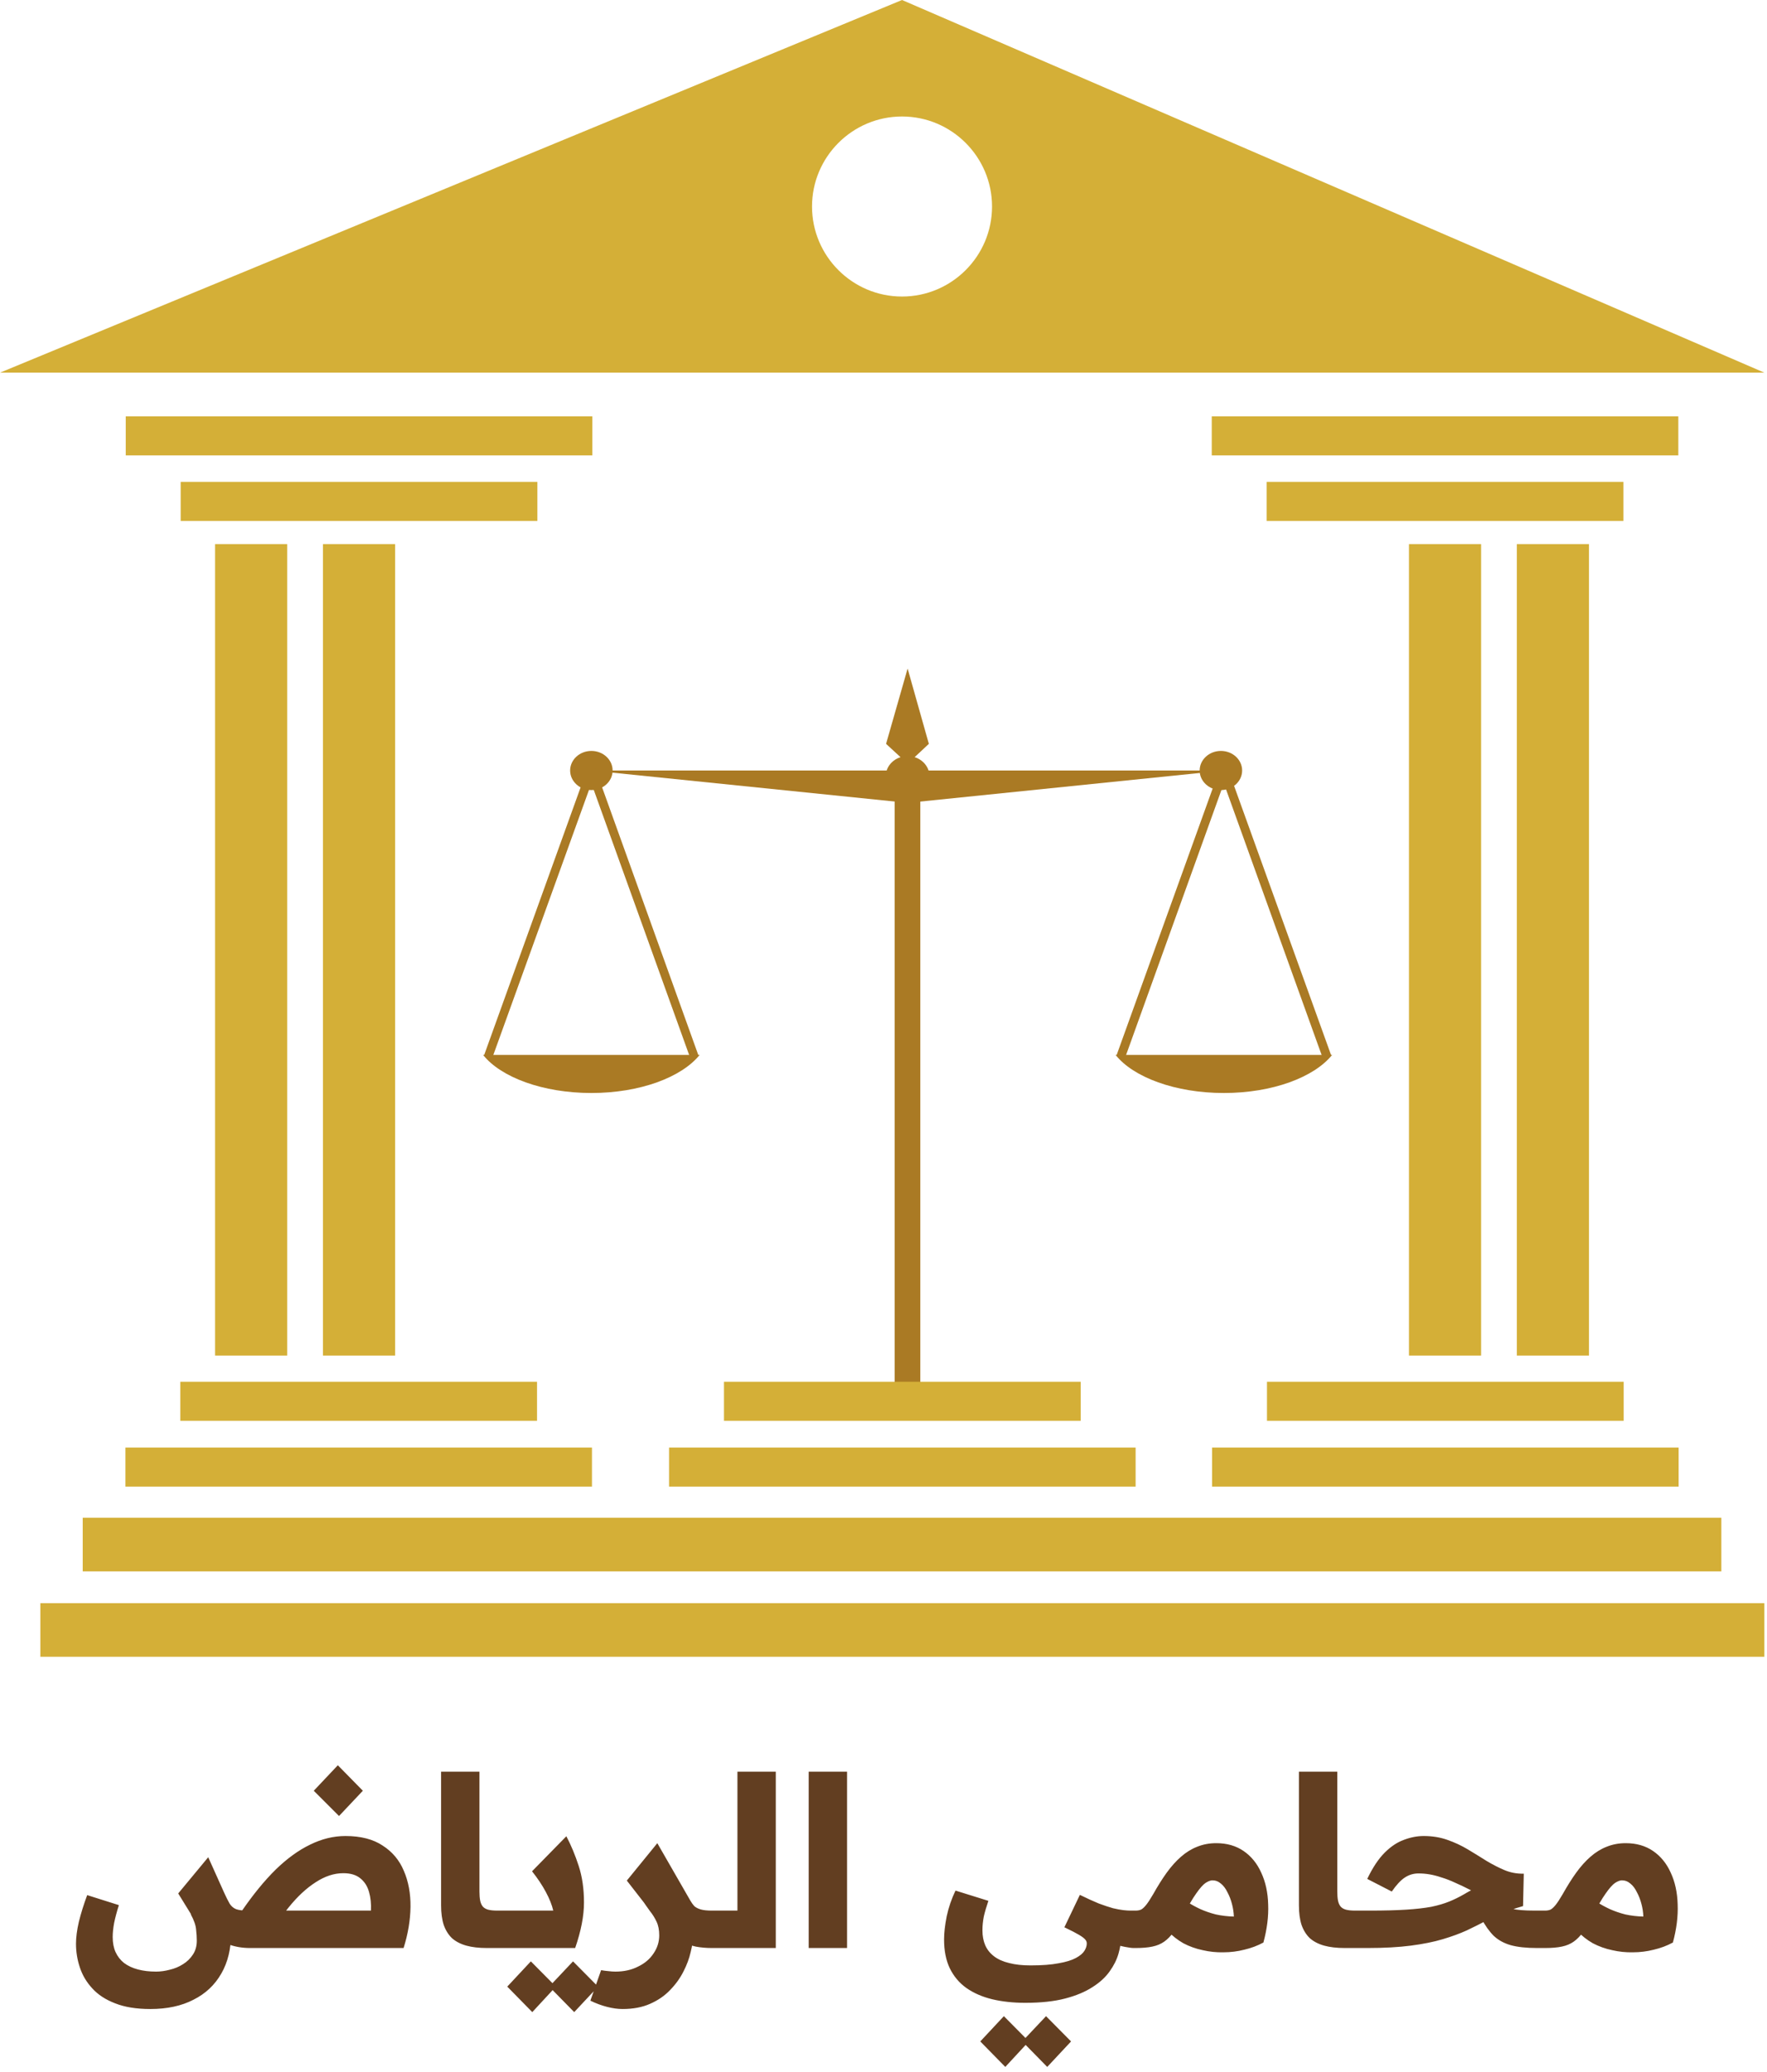
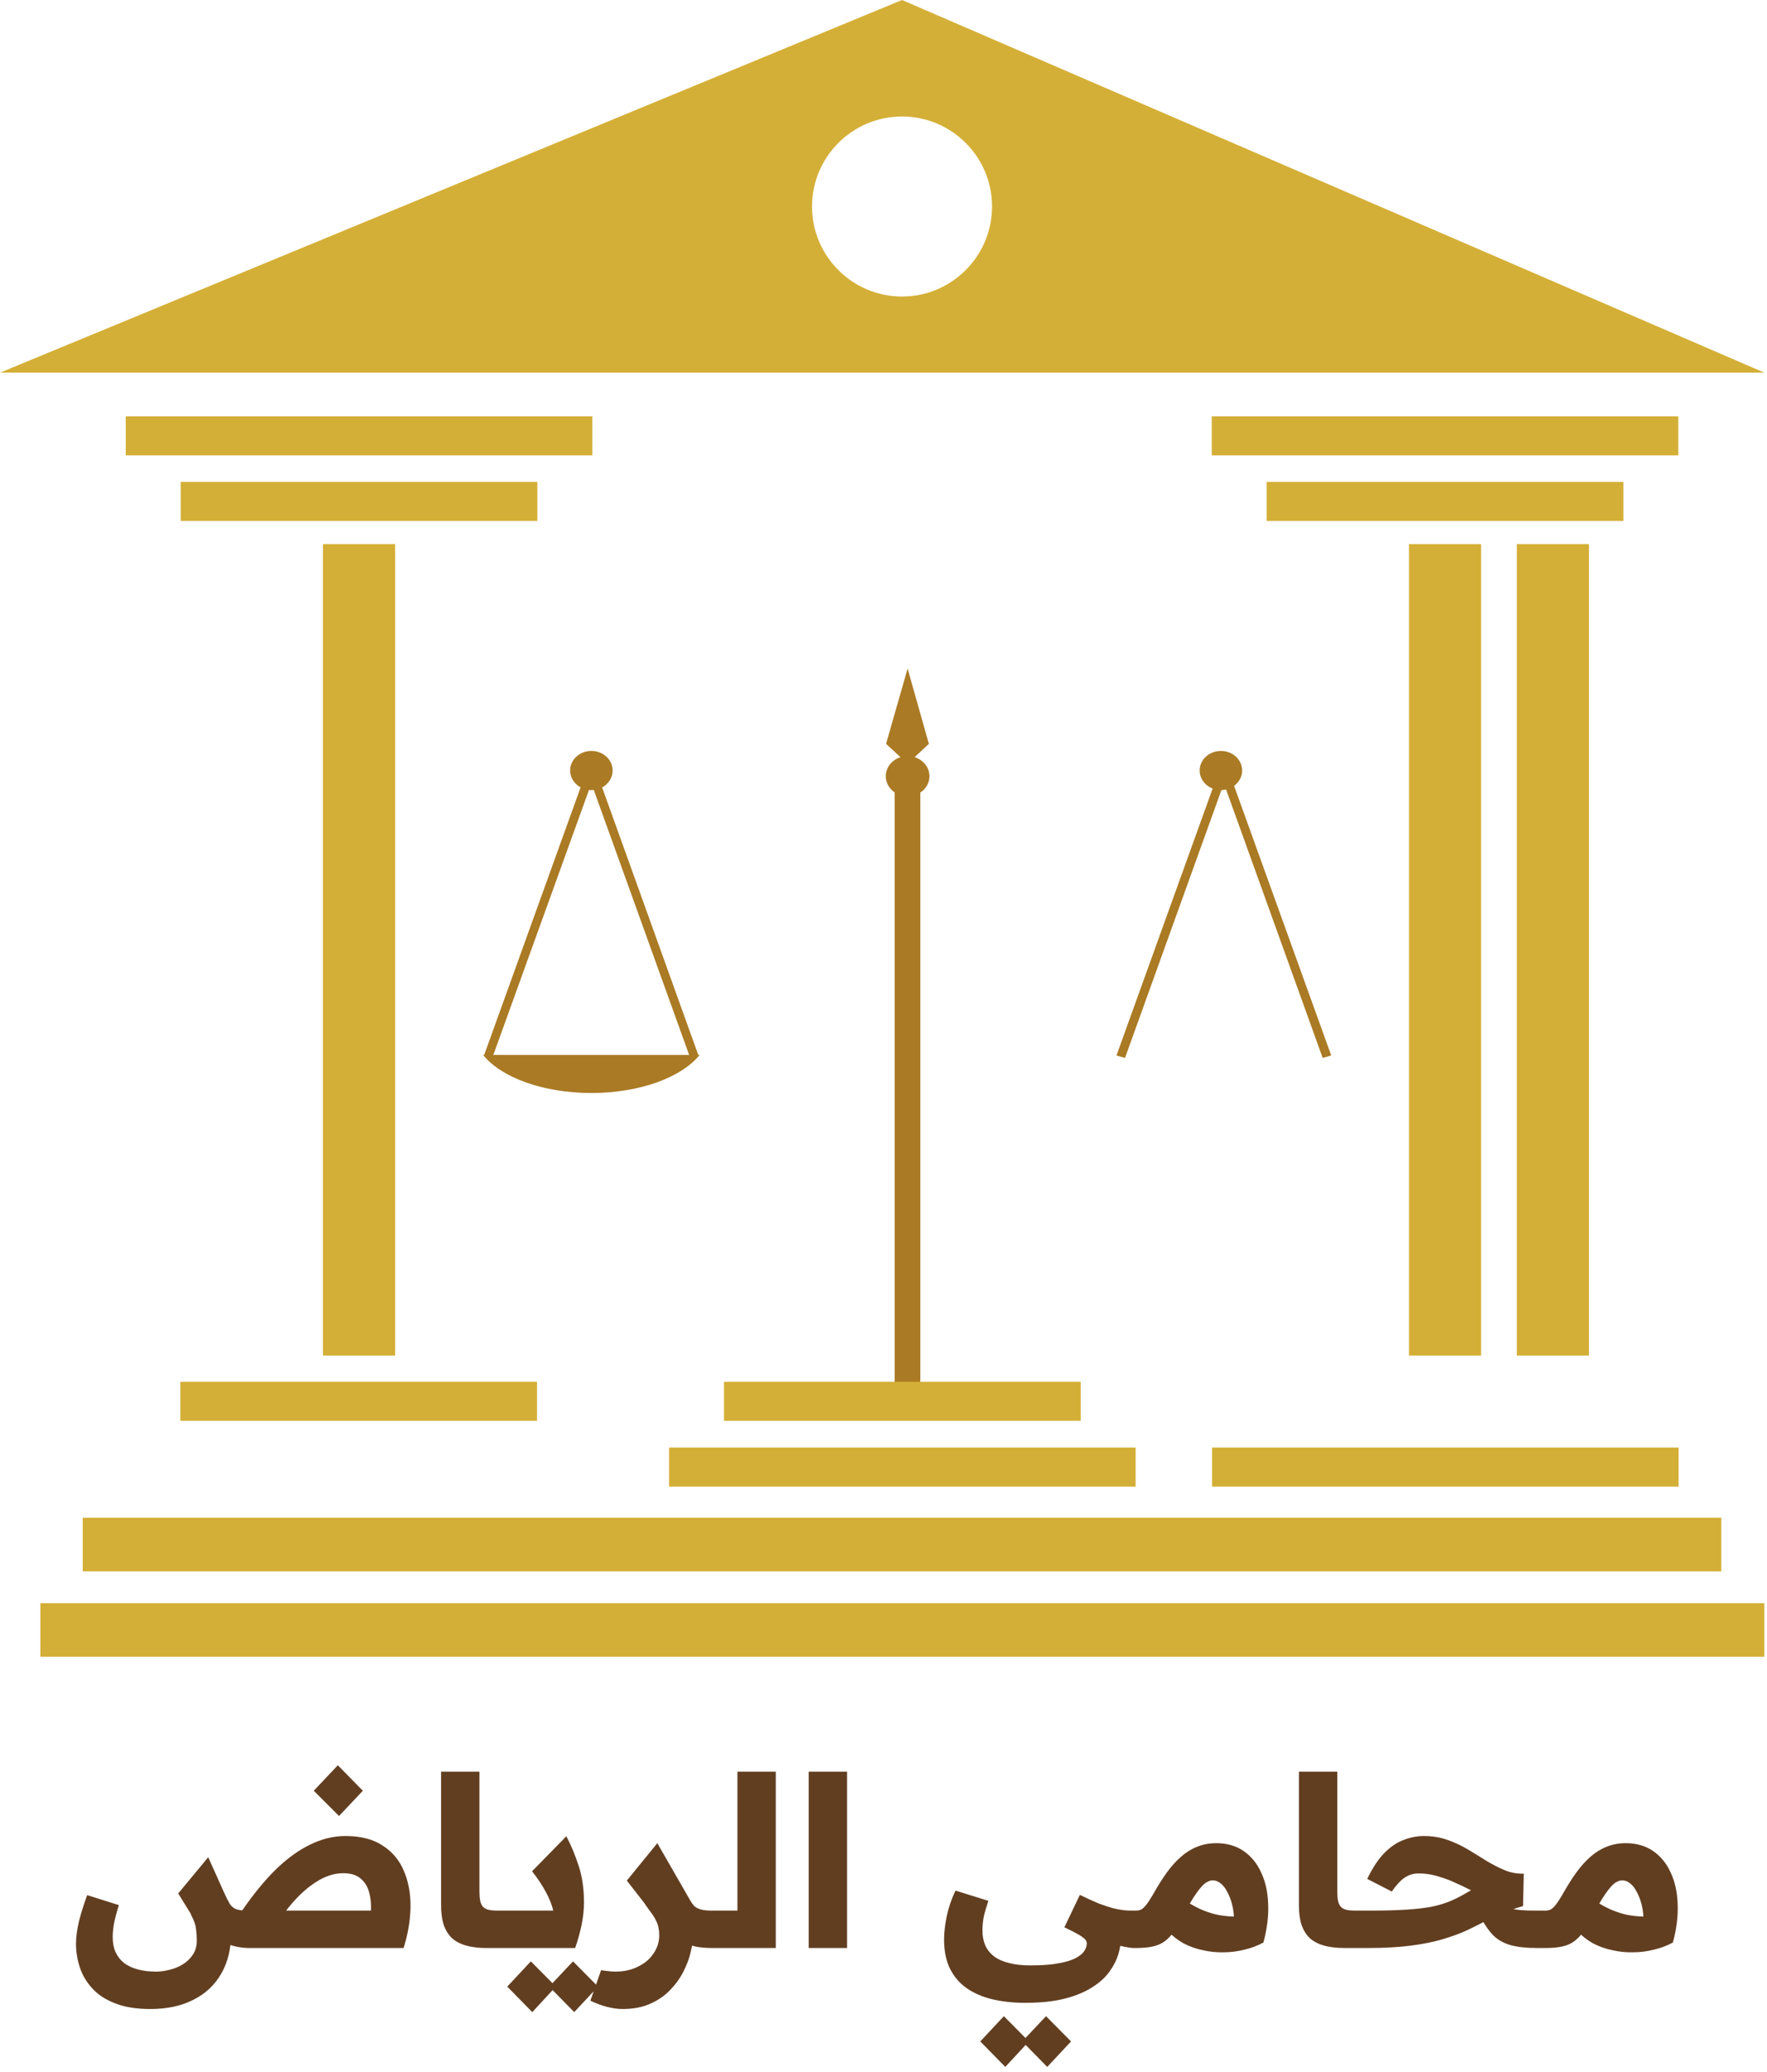
<svg xmlns="http://www.w3.org/2000/svg" width="267" height="313" viewBox="0 0 267 313" fill="none">
  <path d="M139.06 117.802H135.182V209.576H139.06V117.802Z" fill="#AA7A24" />
  <path d="M137.144 120.308C138.965 120.308 140.442 118.947 140.442 117.268C140.442 115.589 138.965 114.228 137.144 114.228C135.322 114.228 133.845 115.589 133.845 117.268C133.845 118.947 135.322 120.308 137.144 120.308Z" fill="#AA7A24" />
-   <path d="M137.144 121.294L89.359 116.405H184.928L137.144 121.294Z" fill="#AA7A24" />
  <path d="M184.482 119.363C186.255 119.363 187.692 118.039 187.692 116.405C187.692 114.772 186.255 113.448 184.482 113.448C182.71 113.448 181.273 114.772 181.273 116.405C181.273 118.039 182.71 119.363 184.482 119.363Z" fill="#AA7A24" />
  <path d="M89.359 119.363C91.132 119.363 92.569 118.039 92.569 116.405C92.569 114.772 91.132 113.448 89.359 113.448C87.587 113.448 86.15 114.772 86.15 116.405C86.15 118.039 87.587 119.363 89.359 119.363Z" fill="#AA7A24" />
  <path d="M73 159.376C75.674 162.744 82.004 165.127 89.359 165.127C96.714 165.127 102.999 162.744 105.718 159.376H73Z" fill="#AA7A24" />
  <path d="M104.292 159.827L89.359 118.336L74.382 159.827L73.134 159.458L89.359 114.433L105.54 159.458L104.292 159.827Z" fill="#AA7A24" />
-   <path d="M168.569 159.376C171.243 162.744 177.573 165.127 184.928 165.127C192.283 165.127 198.568 162.744 201.287 159.376H168.569Z" fill="#AA7A24" />
  <path d="M199.86 159.827L184.928 118.336L169.995 159.827L168.703 159.458L184.928 114.433L201.153 159.458L199.86 159.827Z" fill="#AA7A24" />
  <path d="M137.143 115.378L133.889 112.379L137.143 101L140.353 112.379L137.143 115.378Z" fill="#AA7A24" />
-   <path d="M43.4 82.2H32.5V204.8H43.4V82.2Z" fill="#D4AF37" />
  <path d="M59.7 82.2H48.8V204.8H59.7V82.2Z" fill="#D4AF37" />
  <path d="M81.2 72.8H27.3V78.7H81.2V72.8Z" fill="#D4AF37" />
  <path d="M89.5 62.9H19V68.8H89.5V62.9Z" fill="#D4AF37" />
  <path d="M27.248 214.65H81.148V208.75H27.248V214.65Z" fill="#D4AF37" />
-   <path d="M18.948 224.59H89.448V218.69H18.948V224.59Z" fill="#D4AF37" />
  <path d="M109.396 214.65H163.296V208.75H109.396V214.65Z" fill="#D4AF37" />
  <path d="M101.096 224.59H171.596V218.69H101.096V224.59Z" fill="#D4AF37" />
  <path d="M223.8 82.2H212.9V204.8H223.8V82.2Z" fill="#D4AF37" />
-   <path d="M240.1 82.2H229.2V204.8H240.1V82.2Z" fill="#D4AF37" />
+   <path d="M240.1 82.2H229.2V204.8H240.1V82.2" fill="#D4AF37" />
  <path d="M245.3 72.8H191.4V78.7H245.3V72.8Z" fill="#D4AF37" />
  <path d="M253.6 62.9H183.1V68.8H253.6V62.9Z" fill="#D4AF37" />
-   <path d="M191.444 214.65H245.344V208.75H191.444V214.65Z" fill="#D4AF37" />
  <path d="M183.144 224.59H253.644V218.69H183.144V224.59Z" fill="#D4AF37" />
  <path d="M136.3 0L0 56.3H266.6L136.3 0ZM136.3 44.8C128.8 44.8 122.7 38.7 122.7 31.2C122.7 23.7 128.8 17.6 136.3 17.6C143.8 17.6 149.9 23.7 149.9 31.2C149.9 38.7 143.8 44.8 136.3 44.8Z" fill="#D4AF37" />
  <path d="M260.1 229.3H12.5V237.4H260.1V229.3Z" fill="#D4AF37" />
  <path d="M266.6 242.2H6.1V250.3H266.6V242.2Z" fill="#D4AF37" />
  <path d="M38.124 294.3V288.648H56.052C56.1 287.616 56.004 286.68 55.764 285.84C55.524 284.976 55.092 284.292 54.468 283.788C53.844 283.26 52.98 282.996 51.876 282.996C50.484 282.996 49.092 283.452 47.7 284.364C46.308 285.252 44.952 286.512 43.632 288.144C42.312 289.776 41.04 291.696 39.816 293.904L36.504 288.756C38.232 286.236 39.948 284.136 41.652 282.456C43.38 280.776 45.12 279.516 46.872 278.676C48.624 277.812 50.4 277.38 52.2 277.38C54.504 277.38 56.376 277.86 57.816 278.82C59.28 279.756 60.348 281.028 61.02 282.636C61.716 284.244 62.052 286.056 62.028 288.072C62.004 290.088 61.656 292.164 60.984 294.3H38.124ZM22.716 303.516C20.604 303.516 18.828 303.228 17.388 302.652C15.948 302.1 14.796 301.344 13.932 300.384C13.068 299.448 12.444 298.392 12.06 297.216C11.676 296.064 11.484 294.876 11.484 293.652C11.484 292.692 11.628 291.588 11.916 290.34C12.228 289.068 12.648 287.724 13.176 286.308L17.964 287.82C17.652 288.804 17.412 289.704 17.244 290.52C17.1 291.312 17.028 292.02 17.028 292.644C17.028 293.508 17.172 294.264 17.46 294.912C17.772 295.584 18.204 296.136 18.756 296.568C19.332 297 20.028 297.324 20.844 297.54C21.66 297.756 22.572 297.864 23.58 297.864C24.252 297.864 24.948 297.768 25.668 297.576C26.388 297.408 27.048 297.132 27.648 296.748C28.272 296.364 28.776 295.872 29.16 295.272C29.544 294.696 29.736 294 29.736 293.184C29.736 292.68 29.7 292.116 29.628 291.492C29.58 290.868 29.316 290.112 28.836 289.224L32.616 286.776C32.856 287.04 33.156 287.46 33.516 288.036C33.876 288.612 34.2 289.26 34.488 289.98C34.776 290.676 34.92 291.36 34.92 292.032C34.92 294.408 34.428 296.448 33.444 298.152C32.46 299.88 31.056 301.2 29.232 302.112C27.432 303.048 25.26 303.516 22.716 303.516ZM37.764 294.3C36.66 294.3 35.628 294.132 34.668 293.796C33.732 293.46 32.88 293.04 32.112 292.536C31.368 292.032 30.732 291.504 30.204 290.952C29.676 290.376 29.28 289.872 29.016 289.44L26.928 286.056L31.464 280.584L33.84 285.876C34.176 286.62 34.464 287.196 34.704 287.604C34.944 287.988 35.268 288.264 35.676 288.432C36.084 288.576 36.66 288.648 37.404 288.648H38.124V294.3H37.764ZM51.228 274.356L47.412 270.54L51.048 266.688L54.828 270.54L51.228 274.356ZM73.563 294.3C72.363 294.3 71.331 294.18 70.467 293.94C69.603 293.7 68.883 293.328 68.307 292.824C67.755 292.296 67.335 291.624 67.047 290.808C66.783 289.992 66.651 289.008 66.651 287.856V267.66H72.447V285.768C72.447 286.296 72.483 286.752 72.555 287.136C72.627 287.496 72.759 287.796 72.951 288.036C73.143 288.252 73.407 288.408 73.743 288.504C74.103 288.6 74.571 288.648 75.147 288.648H76.551V294.3H73.563ZM76.542 294.3V288.648H83.598C83.406 287.808 83.034 286.872 82.482 285.84C81.93 284.808 81.234 283.764 80.394 282.708L85.578 277.416C86.298 278.784 86.922 280.284 87.45 281.916C87.978 283.548 88.242 285.384 88.242 287.424C88.242 289.44 87.798 291.732 86.91 294.3H76.542ZM76.542 288.648H76.902V294.3H76.542C75.822 294.3 75.462 293.364 75.462 291.492C75.462 289.596 75.822 288.648 76.542 288.648ZM80.43 303.984L76.65 300.132L80.214 296.316L83.994 300.132L80.43 303.984ZM86.766 303.984L82.986 300.132L86.586 296.316L90.366 300.132L86.766 303.984ZM94.067 303.516C93.347 303.516 92.567 303.408 91.728 303.192C90.888 302.976 90.047 302.664 89.207 302.256L90.828 297.648C91.236 297.72 91.608 297.768 91.944 297.792C92.303 297.84 92.651 297.864 92.987 297.864C94.284 297.864 95.424 297.612 96.407 297.108C97.415 296.628 98.195 295.968 98.748 295.128C99.323 294.288 99.612 293.376 99.612 292.392C99.612 291.576 99.48 290.892 99.216 290.34C98.951 289.764 98.615 289.224 98.207 288.72C97.823 288.192 97.403 287.592 96.948 286.92L104.111 289.944C104.303 290.352 104.447 290.76 104.543 291.168C104.663 291.576 104.723 291.984 104.723 292.392C104.723 293.112 104.603 293.952 104.363 294.912C104.147 295.872 103.787 296.844 103.283 297.828C102.779 298.836 102.107 299.772 101.267 300.636C100.451 301.5 99.444 302.196 98.243 302.724C97.067 303.252 95.675 303.516 94.067 303.516ZM107.567 294.3C106.703 294.3 105.887 294.228 105.119 294.084C104.375 293.916 103.679 293.664 103.031 293.328C102.383 292.992 101.759 292.56 101.159 292.032C100.559 291.504 99.972 290.868 99.395 290.124L94.716 284.112L99.323 278.46L104.291 287.1C104.483 287.436 104.687 287.724 104.903 287.964C105.143 288.18 105.467 288.348 105.875 288.468C106.283 288.588 106.847 288.648 107.567 288.648H107.927V294.3H107.567ZM107.937 294.3V288.648H111.429V267.66H117.225V294.3H107.937ZM107.937 288.648H108.297V294.3H107.937C107.217 294.3 106.857 293.364 106.857 291.492C106.857 289.596 107.217 288.648 107.937 288.648ZM122.198 267.66H127.994V294.3H122.198V267.66ZM154.928 302.58C153.104 302.58 151.436 302.4 149.924 302.04C148.436 301.68 147.14 301.116 146.036 300.348C144.956 299.58 144.116 298.584 143.516 297.36C142.94 296.16 142.652 294.708 142.652 293.004C142.652 292.02 142.784 290.856 143.048 289.512C143.336 288.168 143.78 286.872 144.38 285.624L149.348 287.172C149.06 288.012 148.832 288.792 148.664 289.512C148.52 290.232 148.448 290.94 148.448 291.636C148.448 292.476 148.592 293.232 148.88 293.904C149.168 294.552 149.612 295.104 150.212 295.56C150.812 296.016 151.568 296.352 152.48 296.568C153.392 296.808 154.472 296.928 155.72 296.928C157.448 296.928 158.864 296.82 159.968 296.604C161.072 296.412 161.936 296.148 162.56 295.812C163.184 295.476 163.616 295.116 163.856 294.732C164.096 294.348 164.216 293.976 164.216 293.616C164.216 293.4 164.144 293.208 164 293.04C163.856 292.848 163.544 292.608 163.064 292.32C162.584 292.032 161.84 291.648 160.832 291.168L163.172 286.272C164.588 287.16 165.704 287.904 166.52 288.504C167.36 289.104 167.984 289.62 168.392 290.052C168.8 290.484 169.064 290.904 169.184 291.312C169.328 291.696 169.4 292.128 169.4 292.608C169.4 293.4 169.268 294.252 169.004 295.164C168.74 296.076 168.296 296.964 167.672 297.828C167.048 298.716 166.184 299.508 165.08 300.204C163.976 300.924 162.596 301.5 160.94 301.932C159.284 302.364 157.28 302.58 154.928 302.58ZM171.272 294.3C171.008 294.3 170.564 294.24 169.94 294.12C169.316 294 168.608 293.82 167.816 293.58C167.024 293.34 166.22 293.052 165.404 292.716C164.588 292.356 163.856 291.948 163.208 291.492L163.172 286.272C164.252 286.8 165.2 287.232 166.016 287.568C166.856 287.88 167.576 288.12 168.176 288.288C168.8 288.432 169.316 288.528 169.724 288.576C170.156 288.624 170.504 288.648 170.768 288.648H171.416V294.3H171.272ZM151.904 312.264L148.124 308.412L151.688 304.596L155.468 308.412L151.904 312.264ZM158.24 312.264L154.46 308.412L158.06 304.596L161.84 308.412L158.24 312.264ZM171.429 294.3V288.648H171.609C171.897 288.648 172.161 288.6 172.401 288.504C172.641 288.384 172.905 288.144 173.193 287.784C173.481 287.424 173.841 286.872 174.273 286.128C174.945 284.928 175.617 283.86 176.289 282.924C176.985 281.964 177.705 281.16 178.449 280.512C179.217 279.84 180.033 279.336 180.897 279C181.785 278.64 182.745 278.46 183.777 278.46C185.385 278.46 186.765 278.856 187.917 279.648C189.069 280.44 189.957 281.532 190.581 282.924C191.229 284.316 191.577 285.912 191.625 287.712C191.697 289.512 191.457 291.432 190.905 293.472C190.017 293.952 189.057 294.312 188.025 294.552C186.993 294.816 185.937 294.948 184.857 294.948C183.801 294.972 182.757 294.864 181.725 294.624C180.693 294.408 179.721 294.06 178.809 293.58C177.921 293.076 177.117 292.44 176.397 291.672C175.701 290.904 175.149 290.004 174.741 288.972L178.413 286.416C178.701 286.752 179.097 287.1 179.601 287.46C180.129 287.796 180.729 288.12 181.401 288.432C182.097 288.744 182.865 289.008 183.705 289.224C184.569 289.416 185.481 289.524 186.441 289.548C186.417 288.9 186.321 288.264 186.153 287.64C185.985 286.992 185.757 286.404 185.469 285.876C185.205 285.324 184.881 284.892 184.497 284.58C184.113 284.244 183.681 284.076 183.201 284.076C182.913 284.076 182.565 284.208 182.157 284.472C181.773 284.736 181.305 285.264 180.753 286.056C180.201 286.824 179.517 288 178.701 289.584C178.221 290.52 177.765 291.288 177.333 291.888C176.901 292.488 176.433 292.968 175.929 293.328C175.425 293.688 174.825 293.94 174.129 294.084C173.457 294.228 172.617 294.3 171.609 294.3H171.429ZM171.429 288.648H171.789V294.3H171.429C170.709 294.3 170.349 293.364 170.349 291.492C170.349 289.596 170.709 288.648 171.429 288.648ZM203.184 294.3C201.984 294.3 200.952 294.18 200.088 293.94C199.224 293.7 198.504 293.328 197.928 292.824C197.376 292.296 196.956 291.624 196.668 290.808C196.404 289.992 196.272 289.008 196.272 287.856V267.66H202.068V285.768C202.068 286.296 202.104 286.752 202.176 287.136C202.248 287.496 202.38 287.796 202.572 288.036C202.764 288.252 203.028 288.408 203.364 288.504C203.724 288.6 204.192 288.648 204.768 288.648H206.172V294.3H203.184ZM232.227 294.3C230.619 294.3 229.299 294.156 228.267 293.868C227.259 293.58 226.407 293.112 225.711 292.464C225.039 291.792 224.415 290.916 223.839 289.836L227.691 288.036C227.955 288.18 228.243 288.3 228.555 288.396C228.891 288.468 229.323 288.528 229.851 288.576C230.403 288.624 231.099 288.648 231.939 288.648H233.307V294.3H232.227ZM206.163 288.648H206.523V294.3H206.163C205.443 294.3 205.083 293.364 205.083 291.492C205.083 289.596 205.443 288.648 206.163 288.648ZM206.163 294.3V288.648H206.991C209.175 288.648 211.011 288.6 212.499 288.504C213.987 288.408 215.247 288.264 216.279 288.072C217.311 287.856 218.211 287.592 218.979 287.28C219.747 286.968 220.503 286.596 221.247 286.164C221.415 286.068 221.559 285.984 221.679 285.912C221.799 285.84 221.907 285.78 222.003 285.732C222.123 285.66 222.219 285.612 222.291 285.588C221.403 285.132 220.599 284.748 219.879 284.436C219.159 284.1 218.475 283.836 217.827 283.644C217.203 283.428 216.603 283.272 216.027 283.176C215.475 283.08 214.911 283.032 214.335 283.032C213.591 283.032 212.907 283.236 212.283 283.644C211.659 284.052 210.999 284.76 210.303 285.768L206.595 283.86C207.411 282.156 208.287 280.836 209.223 279.9C210.159 278.964 211.131 278.316 212.139 277.956C213.147 277.572 214.143 277.38 215.127 277.38C216.423 277.38 217.611 277.572 218.691 277.956C219.795 278.34 220.827 278.82 221.787 279.396C222.747 279.972 223.683 280.548 224.595 281.124C225.507 281.676 226.419 282.144 227.331 282.528C228.243 282.912 229.215 283.092 230.247 283.068L230.139 287.964C229.515 288.132 228.747 288.384 227.835 288.72C226.923 289.032 225.867 289.5 224.667 290.124C223.707 290.628 222.699 291.132 221.643 291.636C220.587 292.116 219.375 292.56 218.007 292.968C216.639 293.376 215.031 293.7 213.183 293.94C211.335 294.18 209.151 294.3 206.631 294.3H206.163ZM206.163 288.648H206.523V294.3H206.163C205.443 294.3 205.083 293.364 205.083 291.492C205.083 289.596 205.443 288.648 206.163 288.648ZM233.304 294.3V288.648H233.484C233.772 288.648 234.036 288.6 234.276 288.504C234.516 288.384 234.78 288.144 235.068 287.784C235.356 287.424 235.716 286.872 236.148 286.128C236.82 284.928 237.492 283.86 238.164 282.924C238.86 281.964 239.58 281.16 240.324 280.512C241.092 279.84 241.908 279.336 242.772 279C243.66 278.64 244.62 278.46 245.652 278.46C247.26 278.46 248.64 278.856 249.792 279.648C250.944 280.44 251.832 281.532 252.456 282.924C253.104 284.316 253.452 285.912 253.5 287.712C253.572 289.512 253.332 291.432 252.78 293.472C251.892 293.952 250.932 294.312 249.9 294.552C248.868 294.816 247.812 294.948 246.732 294.948C245.676 294.972 244.632 294.864 243.6 294.624C242.568 294.408 241.596 294.06 240.684 293.58C239.796 293.076 238.992 292.44 238.272 291.672C237.576 290.904 237.024 290.004 236.616 288.972L240.288 286.416C240.576 286.752 240.972 287.1 241.476 287.46C242.004 287.796 242.604 288.12 243.276 288.432C243.972 288.744 244.74 289.008 245.58 289.224C246.444 289.416 247.356 289.524 248.316 289.548C248.292 288.9 248.196 288.264 248.028 287.64C247.86 286.992 247.632 286.404 247.344 285.876C247.08 285.324 246.756 284.892 246.372 284.58C245.988 284.244 245.556 284.076 245.076 284.076C244.788 284.076 244.44 284.208 244.032 284.472C243.648 284.736 243.18 285.264 242.628 286.056C242.076 286.824 241.392 288 240.576 289.584C240.096 290.52 239.64 291.288 239.208 291.888C238.776 292.488 238.308 292.968 237.804 293.328C237.3 293.688 236.7 293.94 236.004 294.084C235.332 294.228 234.492 294.3 233.484 294.3H233.304ZM233.304 288.648H233.664V294.3H233.304C232.584 294.3 232.224 293.364 232.224 291.492C232.224 289.596 232.584 288.648 233.304 288.648Z" fill="#623E21" />
</svg>